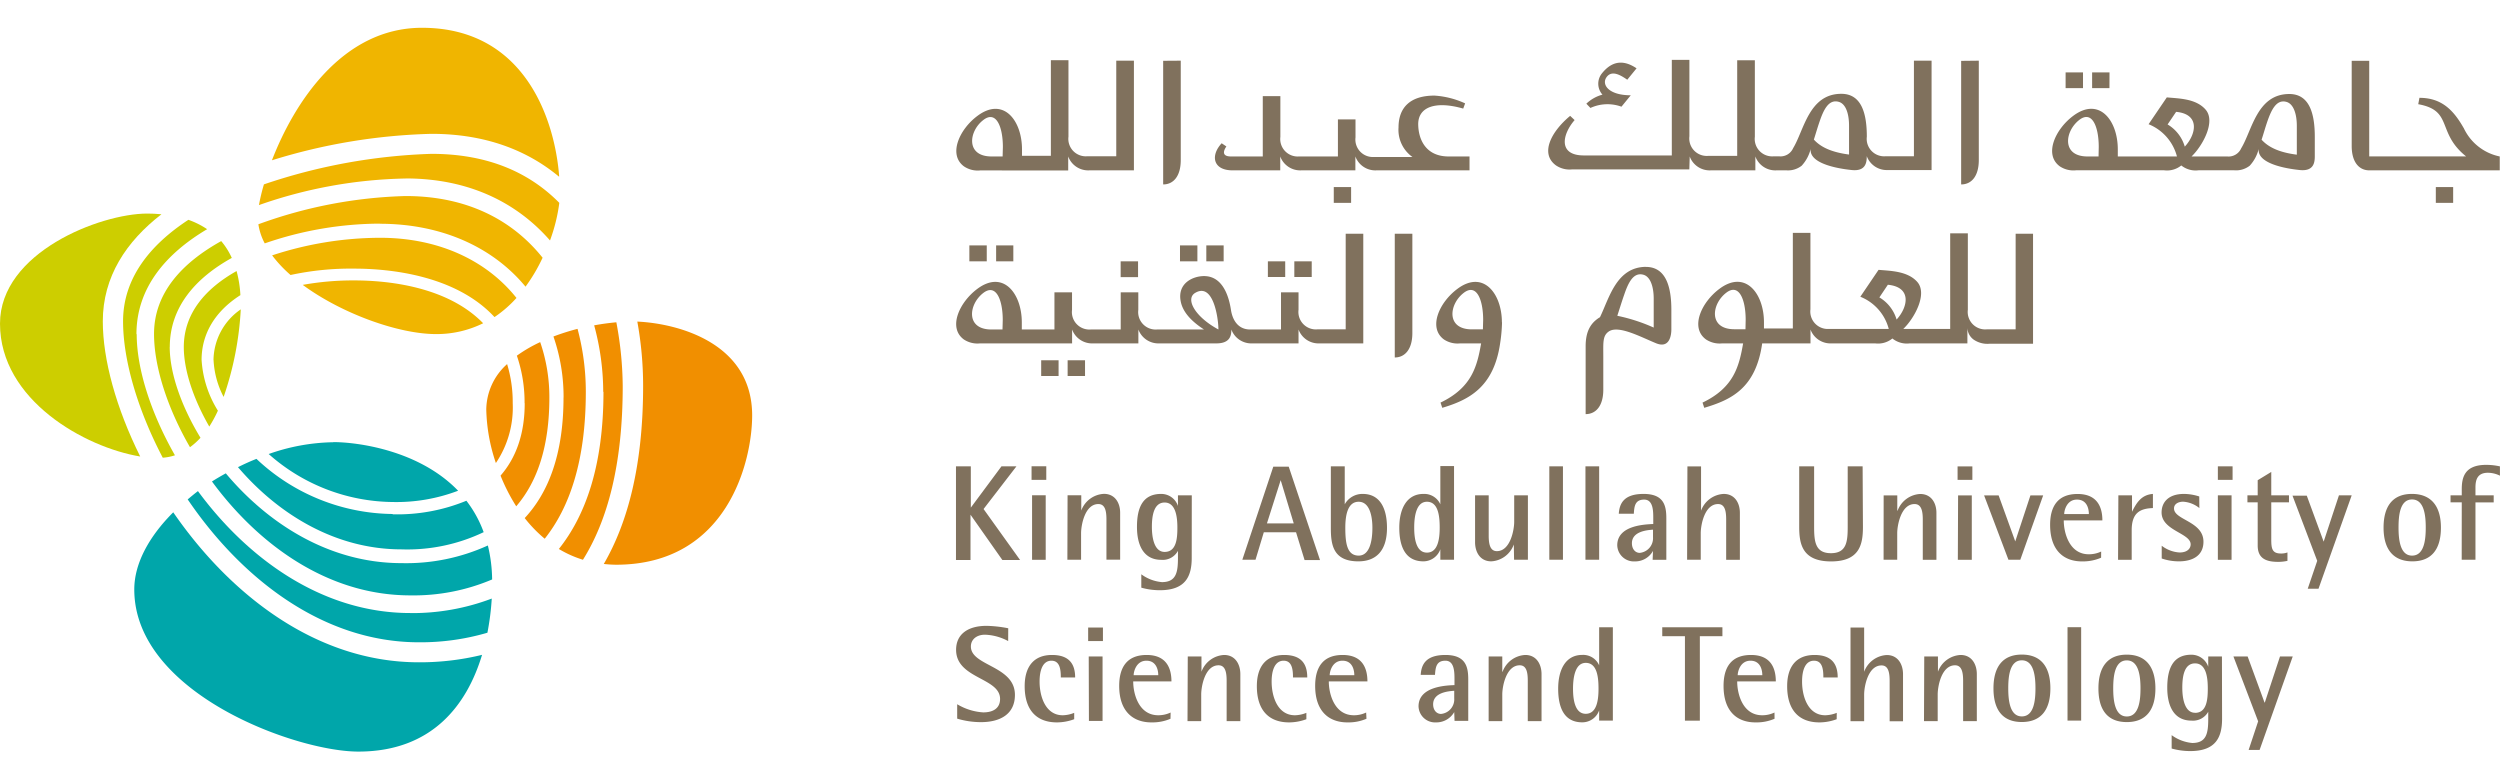
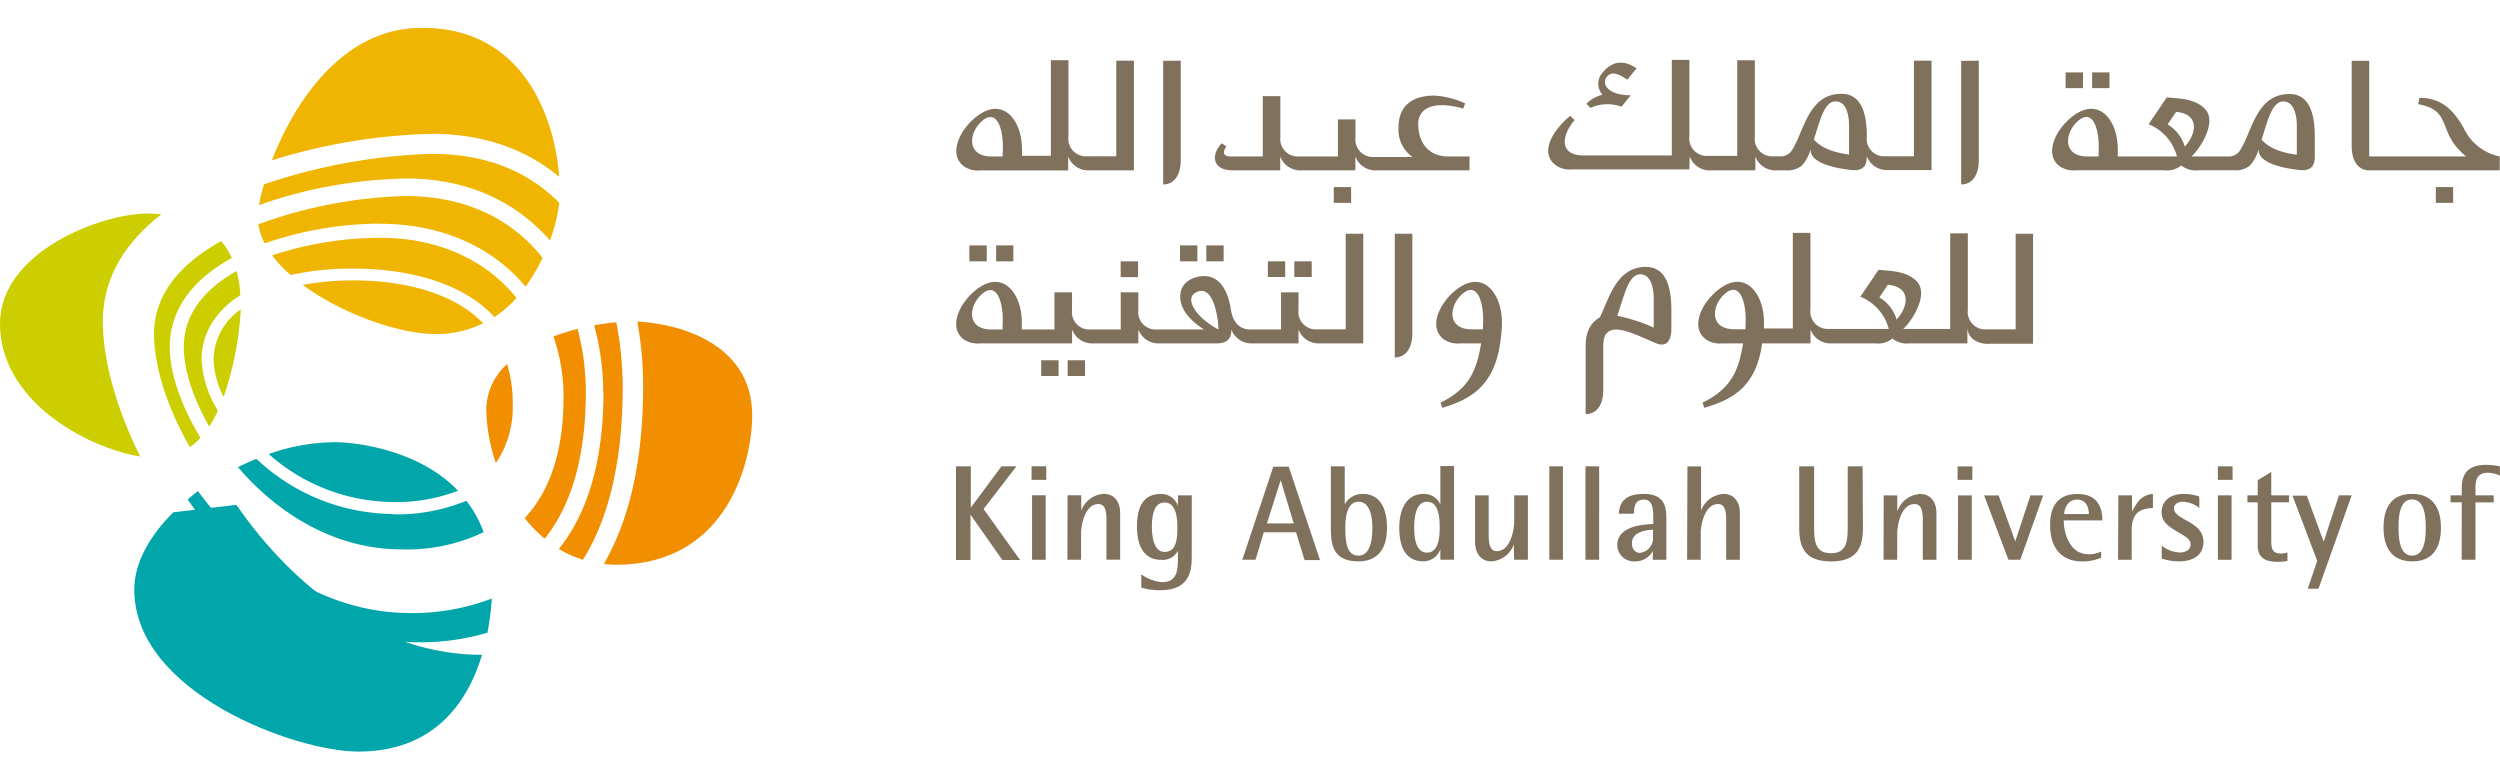
<svg xmlns="http://www.w3.org/2000/svg" id="レイヤー_1" data-name="レイヤー 1" width="392.27" height="123" viewBox="0 0 392.27 123">
  <defs>
    <style>.cls-1{fill:#80715d;}.cls-2{fill:#f18f00;}.cls-3{fill:#f0b500;}.cls-4{fill:#cdce00;}.cls-5{fill:#00a6aa;}</style>
  </defs>
  <title>アートボード 1</title>
  <path class="cls-1" d="M249.55,16.94a6.4,6.4,0,0,1,4.87-.2l1.46-1.79c-3.49,0-4.62-1.69-3.8-2.84s2.2-.33,3.25.4l1.46-1.79c-1.82-1.23-3.7-1.38-5.44.8a2.57,2.57,0,0,0,.09,3.33,5.86,5.86,0,0,0-2.53,1.42ZM384.92,31.83H382.2V29.35h2.72Zm-58.08-18h-2.73V11.36h2.73Zm4.15,0h-2.72V11.36H331ZM212,31.83h-2.72V29.35H212ZM386.56,20.07c-1.56-2.74-3.41-4.72-6.93-4.72l-.19,1c5.54,1,2.83,4.44,7.51,8.19h-15.2v-15H369V22.91c0,2.47,1.11,3.82,2.77,3.82h20.46V24.55a8,8,0,0,1-5.66-4.48M227.29,24.55c-3.41,0-4.69-2.44-4.76-4.94-.08-2.87,2.76-3.81,7.06-2.57l.3-.82A13.62,13.62,0,0,0,225.08,15c-3.83,0-5.64,1.89-5.64,5a5.23,5.23,0,0,0,2.18,4.63h-6a2.74,2.74,0,0,1-2.93-3.07V18.73h-2.76v5.82h-6.1a2.74,2.74,0,0,1-2.93-3.07v-6.4h-2.76v9.47h-5c-1.38,0-1.24-.81-.71-1.57l-.74-.5c-1.76,1.88-1.42,4.25,1.72,4.25h7.47V24.55a3.34,3.34,0,0,0,3.31,2.18h8.48V24.55a3.33,3.33,0,0,0,3.3,2.18h14.61V24.55Zm131.93-9.8c-5.09,0-5.84,5.71-7.56,8.52a2.16,2.16,0,0,1-2.19,1.28h-5.6c1.66-1.57,3.88-5.47,2.19-7.37-1.53-1.74-4.25-1.72-6.07-1.9l-2.86,4.21a7.49,7.49,0,0,1,4.45,5.06H332.3V23.43c0-4.55-2.92-8.3-7-5.25-2.81,2.1-4.63,6.07-2.1,7.92a3.86,3.86,0,0,0,2.55.62h13.81a3.55,3.55,0,0,0,2.7-.76,3.59,3.59,0,0,0,2.71.76h5.6A3.49,3.49,0,0,0,353,26a6,6,0,0,0,1.41-2.64c-.26,2.25,4,3.07,6.45,3.32,2.22.23,2.35-1.23,2.35-2.18V21.48c0-3.5-.76-6.73-4-6.73m-29.93,9.8h-1.74c-4.08,0-3.58-3.94-1.3-5.72,2-1.57,3.07,1,3.07,4.23Zm10.82-5,1.35-2c3.78.36,3.18,3.48,1.36,5.46a6,6,0,0,0-2.71-3.49m20.29,4.75c-2.59-.33-4.38-1.08-5.53-2.35.33-1,.52-1.72.87-2.76.64-1.86,1.43-3.6,3-3.18,1.14.29,1.66,1.9,1.66,3.77Zm-203.07.28h-1.74c-4.07,0-3.59-3.95-1.3-5.71,2-1.57,3.08,1,3.08,4.23Zm10.29,2.2V24.55a3.34,3.34,0,0,0,3.31,2.18h7V9.52h-2.77v15h-4.57a2.74,2.74,0,0,1-2.93-3.07v-12h-2.76v15h-4.53V23.43c0-4.54-2.92-8.3-7-5.24-2.81,2.09-4.63,6.06-2.1,7.92a3.85,3.85,0,0,0,2.55.63Zm14.9-17.21V28.94c1.66,0,2.76-1.36,2.76-3.82V9.52ZM290.13,19.73v4.52c-2.58-.34-4.38-1.08-5.52-2.35.32-1,.52-1.72.87-2.75.63-1.86,1.42-3.6,3-3.18,1.15.29,1.65,1.9,1.65,3.76m-25,4.82a3.33,3.33,0,0,0,3.3,2.18h7V24.55a3.33,3.33,0,0,0,3.3,2.18h1.6A3.48,3.48,0,0,0,282.7,26a6,6,0,0,0,1.41-2.64c-.26,2.25,4,3.07,6.45,3.32,2.23.23,2.35-1.24,2.35-2.18a3.34,3.34,0,0,0,3.3,2.18h6.87V9.52h-2.77v15h-4.46a2.74,2.74,0,0,1-2.93-3.07c0-3.5-.76-6.73-4-6.73-5.09,0-5.85,5.72-7.56,8.52a2.16,2.16,0,0,1-2.19,1.29h-.89a2.74,2.74,0,0,1-2.93-3.07v-12h-2.77v15H268a2.74,2.74,0,0,1-2.92-3.07v-12h-2.76v15h-13.8c-4.07,0-3.41-3.28-1.45-5.55l-.7-.66c-3,2.49-4.76,5.92-2.23,7.77a3.82,3.82,0,0,0,2.54.63h18.39Zm42.59-15V28.94c1.67,0,2.77-1.36,2.77-3.82V9.52Z" />
  <path class="cls-1" d="M218.85,36.67V56.09c1.65,0,2.76-1.36,2.76-3.82V36.67Zm39.4,5.21c3.2,0,4,3.23,4,6.73v3.08c0,.94-.29,3-2.35,2.19-2.45-1-5.91-2.89-7.45-1.88-1,.68-.88,1.71-.88,3.91v5.25c0,2.46-1.11,3.82-2.77,3.82V54.33c0-2.5.91-3.68,2.07-4.45l.18-.11c1.46-3,2.58-7.9,7.26-7.9m1.17,9.51V46.87c0-1.86-.51-3.48-1.65-3.77-1.58-.41-2.37,1.34-3,3.2-.32.9-.74,2.26-1.06,3.25a27.46,27.46,0,0,1,5.71,1.85M166.1,59h-2.73V56.53h2.73Zm4.15,0h-2.73V56.53h2.73Zm31.41-15.54h-2.72V41h2.72Zm4.16,0h-2.73V41h2.73ZM187.88,41h-2.73V38.51h2.73ZM192,41h-2.72V38.51H192Zm-37.17,0h-2.73V38.51h2.73Zm23.74,2.48h-2.73V41h2.73ZM159,41H156.3V38.51H159Zm-1.7,10.7-1.74,0c-4.07,0-3.58-3.94-1.3-5.71,2-1.57,3.08,1,3.08,4.23Zm30.23-5.74c2.86-1.71,3.65,4,3.65,5.74-3.7-2-5.22-4.8-3.65-5.74M160.33,51.7V50.58c0-4.53-2.92-8.3-7-5.24-2.8,2.1-4.62,6.06-2.1,7.92a3.86,3.86,0,0,0,2.55.62h14.44V51.7a3.34,3.34,0,0,0,3.3,2.18h7.1V51.7a3.35,3.35,0,0,0,3.3,2.18h8.94c2.16,0,2.35-1.24,2.35-2.18a3.34,3.34,0,0,0,3.3,2.18h7.24V51.7a3.34,3.34,0,0,0,3.3,2.18h6.86V36.68h-2.76v15h-4.47a2.74,2.74,0,0,1-2.93-3.08V45.87H201V51.7h-4.84c-1.9,0-2.75-1.48-3-3-.31-2.09-1.25-5.38-4.24-5.38-1.71,0-4.23,1.1-3.65,4,.39,1.95,2.14,3.4,3.65,4.38h-7.38a2.74,2.74,0,0,1-2.93-3.08V45.87h-2.76V51.7h-4.71a2.74,2.74,0,0,1-2.93-3.08V45.87h-2.76V51.7Zm75.33-1.12c0-4.52-2.93-8.3-7-5.24-2.81,2.09-4.62,6.06-2.1,7.92a3.87,3.87,0,0,0,2.55.62h3.29c-.63,3.6-1.46,6.94-6.37,9.29l.27.82c4.17-1.24,8.07-3.21,9.08-10.11a24.64,24.64,0,0,0,.3-3.31m-3,1.11-1.73,0c-4.08,0-3.59-3.94-1.3-5.71,2-1.57,3.07,1,3.07,4.23Zm83.59-15v15h-4.57a2.74,2.74,0,0,1-2.93-3.07v-12H306v15h-7.36c1.67-1.57,3.88-5.47,2.19-7.38-1.53-1.72-4.24-1.72-6.07-1.89l-2.86,4.22a7.47,7.47,0,0,1,4.46,5.05H287a2.74,2.74,0,0,1-2.93-3.07v-12h-2.76v15h-4.53V50.57c0-4.53-2.93-8.3-7-5.24-2.81,2.1-4.63,6.06-2.11,7.92a3.86,3.86,0,0,0,2.55.63h3.29c-.63,3.6-1.46,6.95-6.37,9.29l.27.82c4.17-1.25,8.08-3,9.09-10.11h7.58V51.7a3.34,3.34,0,0,0,3.3,2.18h6.85a3.55,3.55,0,0,0,2.7-.77,3.61,3.61,0,0,0,2.71.77h9.06V51.3a2.38,2.38,0,0,0,1,2,3.83,3.83,0,0,0,2.55.63H319V36.67Zm-21.39,10,1.34-2c3.78.37,3.18,3.48,1.37,5.46a6,6,0,0,0-2.71-3.48m-21,5-1.75,0c-4.07,0-3.59-3.94-1.29-5.71,2-1.57,3.07,1,3.07,4.23Z" />
  <path class="cls-1" d="M150,73.17h2.33v6.48h0l4.81-6.48h2.35l-5.16,6.7,5.73,8h-2.78l-5-7.11h0v7.11H150Zm236.27,5.65h-1.76V77.72h1.76v-.94c0-1.87.44-3.84,3.84-3.84a9.86,9.86,0,0,1,2.15.24v1.46a4.31,4.31,0,0,0-1.89-.46c-1.74,0-1.95,1.25-1.95,2.33v1.21h2.86v1.11h-2.86v9h-2.16Zm-7.8,8.36c1.93,0,2.15-2.55,2.15-4.4s-.23-4.41-2.15-4.41-2.12,2.56-2.12,4.41.23,4.4,2.12,4.4M374,82.79c0-3.42,1.48-5.29,4.45-5.29S383,79.36,383,82.79s-1.5,5.29-4.48,5.29S374,86.21,374,82.79M363.59,88l-3.88-10.23h2.24l2.65,7.22h0L367,77.72h2l-5.21,14.66H362.1Zm-4.67,0a6.38,6.38,0,0,1-1.49.16c-2,0-3.18-.63-3.18-2.57V78.82h-1.61v-1.1h1.61V75.35l2.13-1.3v3.67h2.78v1.1h-2.78v5.83c0,1.48.16,2.2,1.54,2.2a2.72,2.72,0,0,0,1-.17ZM348,77.72h2.15V87.84H348ZM348,73.17h2.31V75.3H348Zm-2.9,6.55a4.51,4.51,0,0,0-2.55-1c-.67,0-1.43.3-1.43,1.06,0,1.83,4.62,2,4.62,5.22,0,2.18-1.7,3.08-3.84,3.08a8.23,8.23,0,0,1-2.71-.45v-2a5.08,5.08,0,0,0,2.8,1.06c1.23,0,1.74-.63,1.74-1.28,0-1.77-4.56-2.14-4.56-5,0-1.53,1-2.91,3.53-2.91a8,8,0,0,1,2.38.4Zm-12.71-2h2.14v2.58h0c.68-1.35,1.43-2.66,3.28-2.8v2.22c-2.06.07-3.33.77-3.33,3.49v4.63h-2.14Zm-4.63,2.94c0-.79-.27-2.27-1.87-2.27s-2,1.7-2,2.27Zm1.92,6.85a7.25,7.25,0,0,1-3,.58c-2.8,0-5-1.66-5-5.74,0-2.8,1.13-4.84,4.31-4.84s3.89,2.19,3.89,4.14h-6.06c0,2,.9,5.32,3.92,5.32a4.48,4.48,0,0,0,1.95-.43Zm-18.36-9.78h2.28l2.61,7.22h0l2.38-7.22h2L317,87.83h-1.86Zm-4.08,0h2.15V87.84H307.2Zm-.08-4.55h2.32V75.3h-2.32Zm-11.6,4.55h2.14v2.4h.05a4,4,0,0,1,3.54-2.62c1.79,0,2.55,1.48,2.55,2.94v7.39h-2.14V81.51c0-1.28-.2-2.42-1.29-2.42-2.12,0-2.72,3.32-2.72,4.57v4.17h-2.14Zm-3.25,4.91c0,2.68-.45,5.45-5,5.45s-5-2.77-5-5.45V73.17h2.34v9.46c0,2.34.17,4.17,2.64,4.17s2.63-1.84,2.63-4.17V73.17h2.34Zm-27.54-9.46h2.14v6.95h0a4,4,0,0,1,3.55-2.63c1.78,0,2.54,1.48,2.54,2.95v7.39h-2.15V81.51c0-1.29-.19-2.42-1.27-2.42-2.13,0-2.72,3.31-2.72,4.56v4.18h-2.14Zm-5.4,9.93c-.89.06-3.31.25-3.31,2.13,0,.91.53,1.51,1.23,1.51a2.31,2.31,0,0,0,2.08-2.45Zm0,3.33h0a3.2,3.2,0,0,1-2.85,1.65,2.61,2.61,0,0,1-2.76-2.53c0-3.13,4.31-3.27,5.65-3.34v-.9c0-1.1,0-2.93-1.42-2.93s-1.56,1-1.63,2.22H254c.11-1.51.7-3.11,3.89-3.11s3.57,1.85,3.57,3.82v6.52h-2.15ZM248.77,73.17h2.15V87.83h-2.15Zm-5.67,0h2.14V87.83H243.1Zm-5.57,12.26h0A4,4,0,0,1,234,88.08c-1.79,0-2.55-1.49-2.55-3V77.72h2.14v6.34c0,1.26.2,2.42,1.28,2.42,2.11,0,2.72-3.33,2.72-4.58V77.72h2.15V87.83h-2.17ZM223.9,86.71c1.76,0,2-2.26,2-3.92s-.17-4.06-2-4.06c-1.68,0-2,2.29-2,4.06s.32,3.92,2,3.92m2.1-.53h0a2.83,2.83,0,0,1-2.64,1.9c-2.9,0-3.8-2.39-3.8-5.29s1.13-5.29,3.8-5.29A2.76,2.76,0,0,1,226,79.13h0v-6h2.15V87.83H226Zm-12.82,1c1.73,0,2.16-2.3,2.16-4.36,0-1.78-.41-4.09-2.16-4.09s-2.09,2.18-2.09,4.09c0,2.56.32,4.34,2.09,4.36M211,79.13h0a3.17,3.17,0,0,1,2.82-1.63c2.73,0,3.81,2.29,3.81,5.32,0,3.73-1.83,5.26-4.49,5.26-4,0-4.32-2.65-4.32-5.26V73.17H211Zm-12.21,3H203l-2.05-6.79h0Zm1-8.91h2.42l4.91,14.66h-2.42l-1.34-4.36h-5.06L197,87.83h-2.07ZM182.74,86.6c1.87,0,2-2.15,2-3.82s-.26-3.93-2-3.93-2,2.19-2,3.82.34,3.93,2,3.93m4.25.94c0,2.84-.93,5.07-5,5.07a10.73,10.73,0,0,1-2.91-.4v-2.1a6.38,6.38,0,0,0,3.24,1.23c2.25,0,2.51-1.57,2.51-3.8V86.43h0a2.7,2.7,0,0,1-2.63,1.41c-2.68,0-3.8-2.18-3.8-5.17s.88-5.17,3.8-5.17a2.76,2.76,0,0,1,2.63,1.89h0V77.72H187Zm-19.48-9.83h2.15v2.4h0a4,4,0,0,1,3.55-2.62c1.78,0,2.55,1.48,2.55,2.94v7.39h-2.15V81.51c0-1.28-.19-2.42-1.27-2.42-2.12,0-2.71,3.32-2.71,4.57v4.17h-2.15Zm-5.57,0h2.14V87.84h-2.14Zm-.08-4.55h2.31V75.3h-2.31Z" />
-   <path class="cls-1" d="M158.19,100.59a8.21,8.21,0,0,0-3.64-1c-1.29,0-2.21.73-2.21,1.85,0,3.08,6.91,3,6.91,7.59,0,3.08-2.38,4.28-5.33,4.28a13,13,0,0,1-3.73-.55V110.5a9,9,0,0,0,4.09,1.28c1.53,0,2.64-.63,2.64-2.11,0-3.36-6.9-3.15-6.9-7.71,0-2.38,1.76-3.76,4.79-3.76a19.64,19.64,0,0,1,3.39.38Zm196.13,12.59L350.44,103h2.23l2.65,7.23h.05l2.38-7.23h2l-5.2,14.67h-1.72Zm-9.9-1.33c1.86,0,2-2.15,2-3.83s-.24-3.93-2-3.93-2,2.19-2,3.82.35,3.93,2,3.93m4.24.94c0,2.84-.93,5.07-5,5.07a10.91,10.91,0,0,1-2.91-.4v-2.1a6.43,6.43,0,0,0,3.24,1.23c2.25,0,2.5-1.57,2.5-3.8v-1.1h0a2.74,2.74,0,0,1-2.64,1.39c-2.67,0-3.79-2.18-3.79-5.16s.88-5.18,3.79-5.18a2.79,2.79,0,0,1,2.64,1.89h0V103h2.15Zm-14.95-.36c1.92,0,2.15-2.56,2.15-4.4s-.24-4.4-2.15-4.4-2.13,2.54-2.13,4.4.24,4.4,2.13,4.4m-4.45-4.4c0-3.42,1.49-5.3,4.45-5.3s4.49,1.88,4.49,5.3-1.51,5.28-4.49,5.28-4.45-1.86-4.45-5.28m-4.85-9.61h2.14v14.66h-2.14Zm-7.17,14c1.92,0,2.14-2.56,2.14-4.4s-.23-4.4-2.14-4.4-2.13,2.54-2.13,4.4.24,4.4,2.13,4.4m-4.45-4.4c0-3.42,1.48-5.3,4.45-5.3s4.48,1.88,4.48,5.3-1.51,5.28-4.48,5.28-4.45-1.86-4.45-5.28M301.93,103h2.15v2.4h0a4,4,0,0,1,3.55-2.63c1.78,0,2.55,1.5,2.55,3v7.38h-2.15v-6.33c0-1.28-.19-2.43-1.27-2.43-2.13,0-2.72,3.31-2.72,4.57v4.19h-2.15Zm-11.57-4.54h2.14v6.95h0a4,4,0,0,1,3.55-2.63c1.78,0,2.55,1.5,2.55,3v7.39H296.5v-6.33c0-1.28-.19-2.43-1.27-2.43-2.13,0-2.73,3.31-2.73,4.57v4.18h-2.14Zm-2.17,14.39a7.85,7.85,0,0,1-2.7.5c-3.21,0-5.07-1.92-5.07-5.69,0-3,1.38-4.89,4.29-4.89,2.73,0,3.64,1.45,3.64,3.53h-2.25c0-1.21-.12-2.63-1.47-2.63s-1.87,1.45-1.87,3.27c0,2.47,1,5.29,3.63,5.29a5.08,5.08,0,0,0,1.81-.38Zm-11.67-6.91c0-.78-.27-2.27-1.86-2.27s-2,1.69-2,2.27Zm1.92,6.84a7.17,7.17,0,0,1-3,.57c-2.8,0-5-1.65-5-5.73,0-2.8,1.12-4.85,4.31-4.85s3.89,2.19,3.89,4.15h-6.06c0,2,.88,5.31,3.92,5.31a4.45,4.45,0,0,0,1.93-.43ZM264.38,99.82h-3.56v-1.4h9.44v1.4h-3.54v13.26h-2.34ZM248.82,112c1.77,0,2-2.26,2-3.93s-.17-4.06-2-4.06c-1.67,0-2,2.29-2,4.06s.32,3.93,2,3.93m2.1-.54h0a2.8,2.8,0,0,1-2.64,1.88c-2.9,0-3.79-2.37-3.79-5.28s1.12-5.3,3.79-5.3a2.73,2.73,0,0,1,2.64,1.64h0V98.42h2.15v14.65h-2.15ZM233.58,103h2.14v2.4h.05a4,4,0,0,1,3.56-2.63c1.78,0,2.55,1.5,2.55,3v7.38h-2.16v-6.33c0-1.28-.18-2.43-1.26-2.43-2.13,0-2.74,3.31-2.74,4.57v4.19h-2.14Zm-5.4,5.39c-.89.06-3.31.25-3.31,2.12,0,.92.54,1.51,1.24,1.51a2.29,2.29,0,0,0,2.07-2.44Zm0,3.34h0a3.23,3.23,0,0,1-2.84,1.62,2.6,2.6,0,0,1-2.76-2.52c0-3.12,4.31-3.28,5.64-3.33v-.89c0-1.11,0-2.94-1.42-2.94s-1.55,1-1.64,2.22h-2.24c.1-1.52.7-3.12,3.88-3.12s3.58,1.85,3.58,3.83v6.51h-2.15Zm-15.68-5.79c0-.78-.27-2.27-1.86-2.27s-2,1.69-2,2.27Zm1.91,6.84a7.16,7.16,0,0,1-3,.57c-2.8,0-5.05-1.65-5.05-5.73,0-2.8,1.13-4.85,4.31-4.85s3.89,2.19,3.89,4.15h-6.06c0,2,.9,5.31,3.93,5.31a4.43,4.43,0,0,0,1.93-.43Zm-9.43.07a7.89,7.89,0,0,1-2.7.5c-3.2,0-5.07-1.92-5.07-5.69,0-3,1.37-4.89,4.29-4.89,2.73,0,3.62,1.45,3.62,3.53h-2.24c0-1.21-.13-2.63-1.47-2.63s-1.88,1.45-1.88,3.27c0,2.47,1,5.29,3.65,5.29a5,5,0,0,0,1.8-.38ZM186.37,103h2.15v2.4h0a4,4,0,0,1,3.55-2.63c1.78,0,2.55,1.5,2.55,3v7.38h-2.15v-6.33c0-1.28-.19-2.43-1.27-2.43-2.13,0-2.72,3.31-2.72,4.57v4.19h-2.15Zm-4.63,2.94c0-.78-.28-2.27-1.86-2.27s-2,1.69-2,2.27Zm1.92,6.84a7.25,7.25,0,0,1-3,.57c-2.8,0-5.05-1.65-5.05-5.73,0-2.8,1.13-4.85,4.31-4.85s3.89,2.19,3.89,4.15h-6c0,2,.89,5.31,3.93,5.31a4.55,4.55,0,0,0,1.94-.43ZM170.83,103H173v10.12h-2.14Zm-.09-4.54h2.32v2.13h-2.32Zm-2.19,14.39a7.86,7.86,0,0,1-2.7.5c-3.2,0-5.07-1.92-5.07-5.69,0-3,1.38-4.89,4.29-4.89,2.72,0,3.63,1.45,3.63,3.53h-2.25c0-1.21-.13-2.63-1.47-2.63s-1.86,1.45-1.86,3.27c0,2.47,1,5.29,3.63,5.29a5,5,0,0,0,1.8-.38Z" />
  <path class="cls-2" d="M77.81,72.65a15.59,15.59,0,0,0,2.64-9.38,20.62,20.62,0,0,0-.88-6.14,9.69,9.69,0,0,0-3.27,7.12,27.75,27.75,0,0,0,1.51,8.41" />
  <path class="cls-2" d="M100,50.46a56.39,56.39,0,0,1,.91,10.1c0,12.54-2.44,21.51-6.17,27.93a18.47,18.47,0,0,0,1.92.12c17.55,0,21.36-16.33,21.36-23.43,0-11.37-11.63-14.42-18-14.72" />
-   <path class="cls-2" d="M82.33,63.27c0,4.77-1.33,8.53-3.79,11.36A29.37,29.37,0,0,0,81,79.44c3.44-4,5.2-9.64,5.2-17.07a26.48,26.48,0,0,0-1.44-8.69,22.14,22.14,0,0,0-3.66,2.13,22.52,22.52,0,0,1,1.21,7.46" />
  <path class="cls-2" d="M88.42,62.37c0,9-2.43,15-6.09,18.92a21.25,21.25,0,0,0,3.14,3.24c3.87-4.86,6.45-12.17,6.45-23.07a38.15,38.15,0,0,0-1.3-9.86,36.16,36.16,0,0,0-3.78,1.2,28.94,28.94,0,0,1,1.59,9.56" />
  <path class="cls-2" d="M94.69,61.46c0,11.66-2.84,19.46-7,24.68a17,17,0,0,0,3.78,1.69c3.81-6.09,6.24-14.84,6.24-27.26a55.85,55.85,0,0,0-1-10c-1.08.1-2.25.25-3.48.48a40,40,0,0,1,1.42,10.45" />
  <path class="cls-3" d="M59.59,35.11c9.74,0,17.77,3.7,22.87,9.87a26.91,26.91,0,0,0,2.68-4.54c-4.63-5.8-11.71-9.68-21.5-9.68a72.73,72.73,0,0,0-23.1,4.43,9.45,9.45,0,0,0,1,3,55.7,55.7,0,0,1,18.07-3.1" />
  <path class="cls-3" d="M87.74,27.67c-.68-8.81-5.33-23.31-21.53-23.31-12.53,0-20.08,11.83-23.54,20.79A91.68,91.68,0,0,1,67.7,21c8.49,0,15.05,2.6,20,6.71" />
  <path class="cls-3" d="M45.59,43.15a44.54,44.54,0,0,1,10-1c5.48,0,15.89,1,22,7.6a18.46,18.46,0,0,0,3.45-3c-4.69-5.89-12.22-9.44-21.4-9.44A54.53,54.53,0,0,0,42.7,40.07a20.32,20.32,0,0,0,2.89,3.08" />
  <path class="cls-3" d="M75.8,50.71C70.1,44.86,60.6,44,55.57,44a44.44,44.44,0,0,0-8.07.7c6.22,4.58,15.13,7.72,20.9,7.72a16.47,16.47,0,0,0,7.39-1.69" />
  <path class="cls-3" d="M63.64,28c10.1,0,17.57,3.91,22.66,9.73a26.86,26.86,0,0,0,1.46-5.9c-4.44-4.5-10.82-7.69-20.06-7.69a90.3,90.3,0,0,0-26.29,4.79,31.05,31.05,0,0,0-.78,3.25,73.1,73.1,0,0,1,23-4.17" />
-   <path class="cls-4" d="M21.41,52.44c0-7.32,4.67-12.67,11.09-16.48a13,13,0,0,0-2.94-1.47c-6,3.93-10.25,9.15-10.25,15.93,0,6,2.23,13.78,6.23,21.4a8,8,0,0,0,1.91-.38c-3.85-6.75-6-13.65-6-19" />
  <path class="cls-4" d="M26.64,54.47c0-6.33,4.09-10.87,9.73-14a11.25,11.25,0,0,0-1.66-2.64c-6.05,3.36-10.54,8.07-10.54,14.57,0,5,2,11.46,5.64,17.77a11,11,0,0,0,1.65-1.48c-3.09-5.08-4.83-10.25-4.83-14.27" />
  <path class="cls-4" d="M25.34,33.62c-.81-.08-1.57-.11-2.25-.11C15.74,33.52,0,39.59,0,50.78c0,12,13.34,19.42,22,20.85-3.78-7.6-5.87-15.21-5.87-21.21,0-7,3.69-12.54,9.19-16.79" />
  <path class="cls-4" d="M31.63,56.49c0-4.21,2.2-7.7,6.09-10.18a17.76,17.76,0,0,0-.6-3.78c-4.85,2.73-8.28,6.61-8.28,11.93,0,3.53,1.43,8,4,12.47a20.4,20.4,0,0,0,1.35-2.49,16.93,16.93,0,0,1-2.56-8" />
  <path class="cls-4" d="M33.51,56.49a13.87,13.87,0,0,0,1.58,5.79,50.23,50.23,0,0,0,2.69-13.74,9.79,9.79,0,0,0-4.28,7.95" />
  <path class="cls-5" d="M61.61,80.65A31.58,31.58,0,0,1,40.24,72c-1,.39-1.95.83-2.9,1.3,6.07,7.1,15,12.9,25.67,12.9a27.76,27.76,0,0,0,12.88-2.7,18.33,18.33,0,0,0-2.71-4.93,28.48,28.48,0,0,1-11.57,2.13" />
-   <path class="cls-5" d="M27.19,80.38c-3.71,3.7-6.12,7.95-6.12,12.11,0,16.27,25.34,25.44,35.15,25.44,11.62,0,17.06-7.37,19.42-15.18a41.1,41.1,0,0,1-9.91,1.17c-16.22,0-29.74-10.76-38.55-23.54" />
+   <path class="cls-5" d="M27.19,80.38c-3.71,3.7-6.12,7.95-6.12,12.11,0,16.27,25.34,25.44,35.15,25.44,11.62,0,17.06-7.37,19.42-15.18c-16.22,0-29.74-10.76-38.55-23.54" />
  <path class="cls-5" d="M52.28,69.39a31.65,31.65,0,0,0-10.12,1.85,29.72,29.72,0,0,0,19.45,7.53A27.18,27.18,0,0,0,71.88,77c-6.14-6.38-15.82-7.63-19.6-7.63" />
-   <path class="cls-5" d="M63,88.36c-11.49,0-21.1-6.37-27.57-14.09-.74.41-1.47.83-2.17,1.28,7.14,9.71,18,17.87,31.12,17.87a31.48,31.48,0,0,0,12.84-2.5,23.63,23.63,0,0,0-.67-5.33A30.89,30.89,0,0,1,63,88.36" />
  <path class="cls-5" d="M64.38,96.19c-14,0-25.68-8.74-33.32-19.13-.56.42-1.08.86-1.61,1.3,8.24,12.14,21,22.42,36.28,22.42a37.23,37.23,0,0,0,10.75-1.5,40.88,40.88,0,0,0,.68-5.36,35.22,35.22,0,0,1-12.78,2.28" />
</svg>